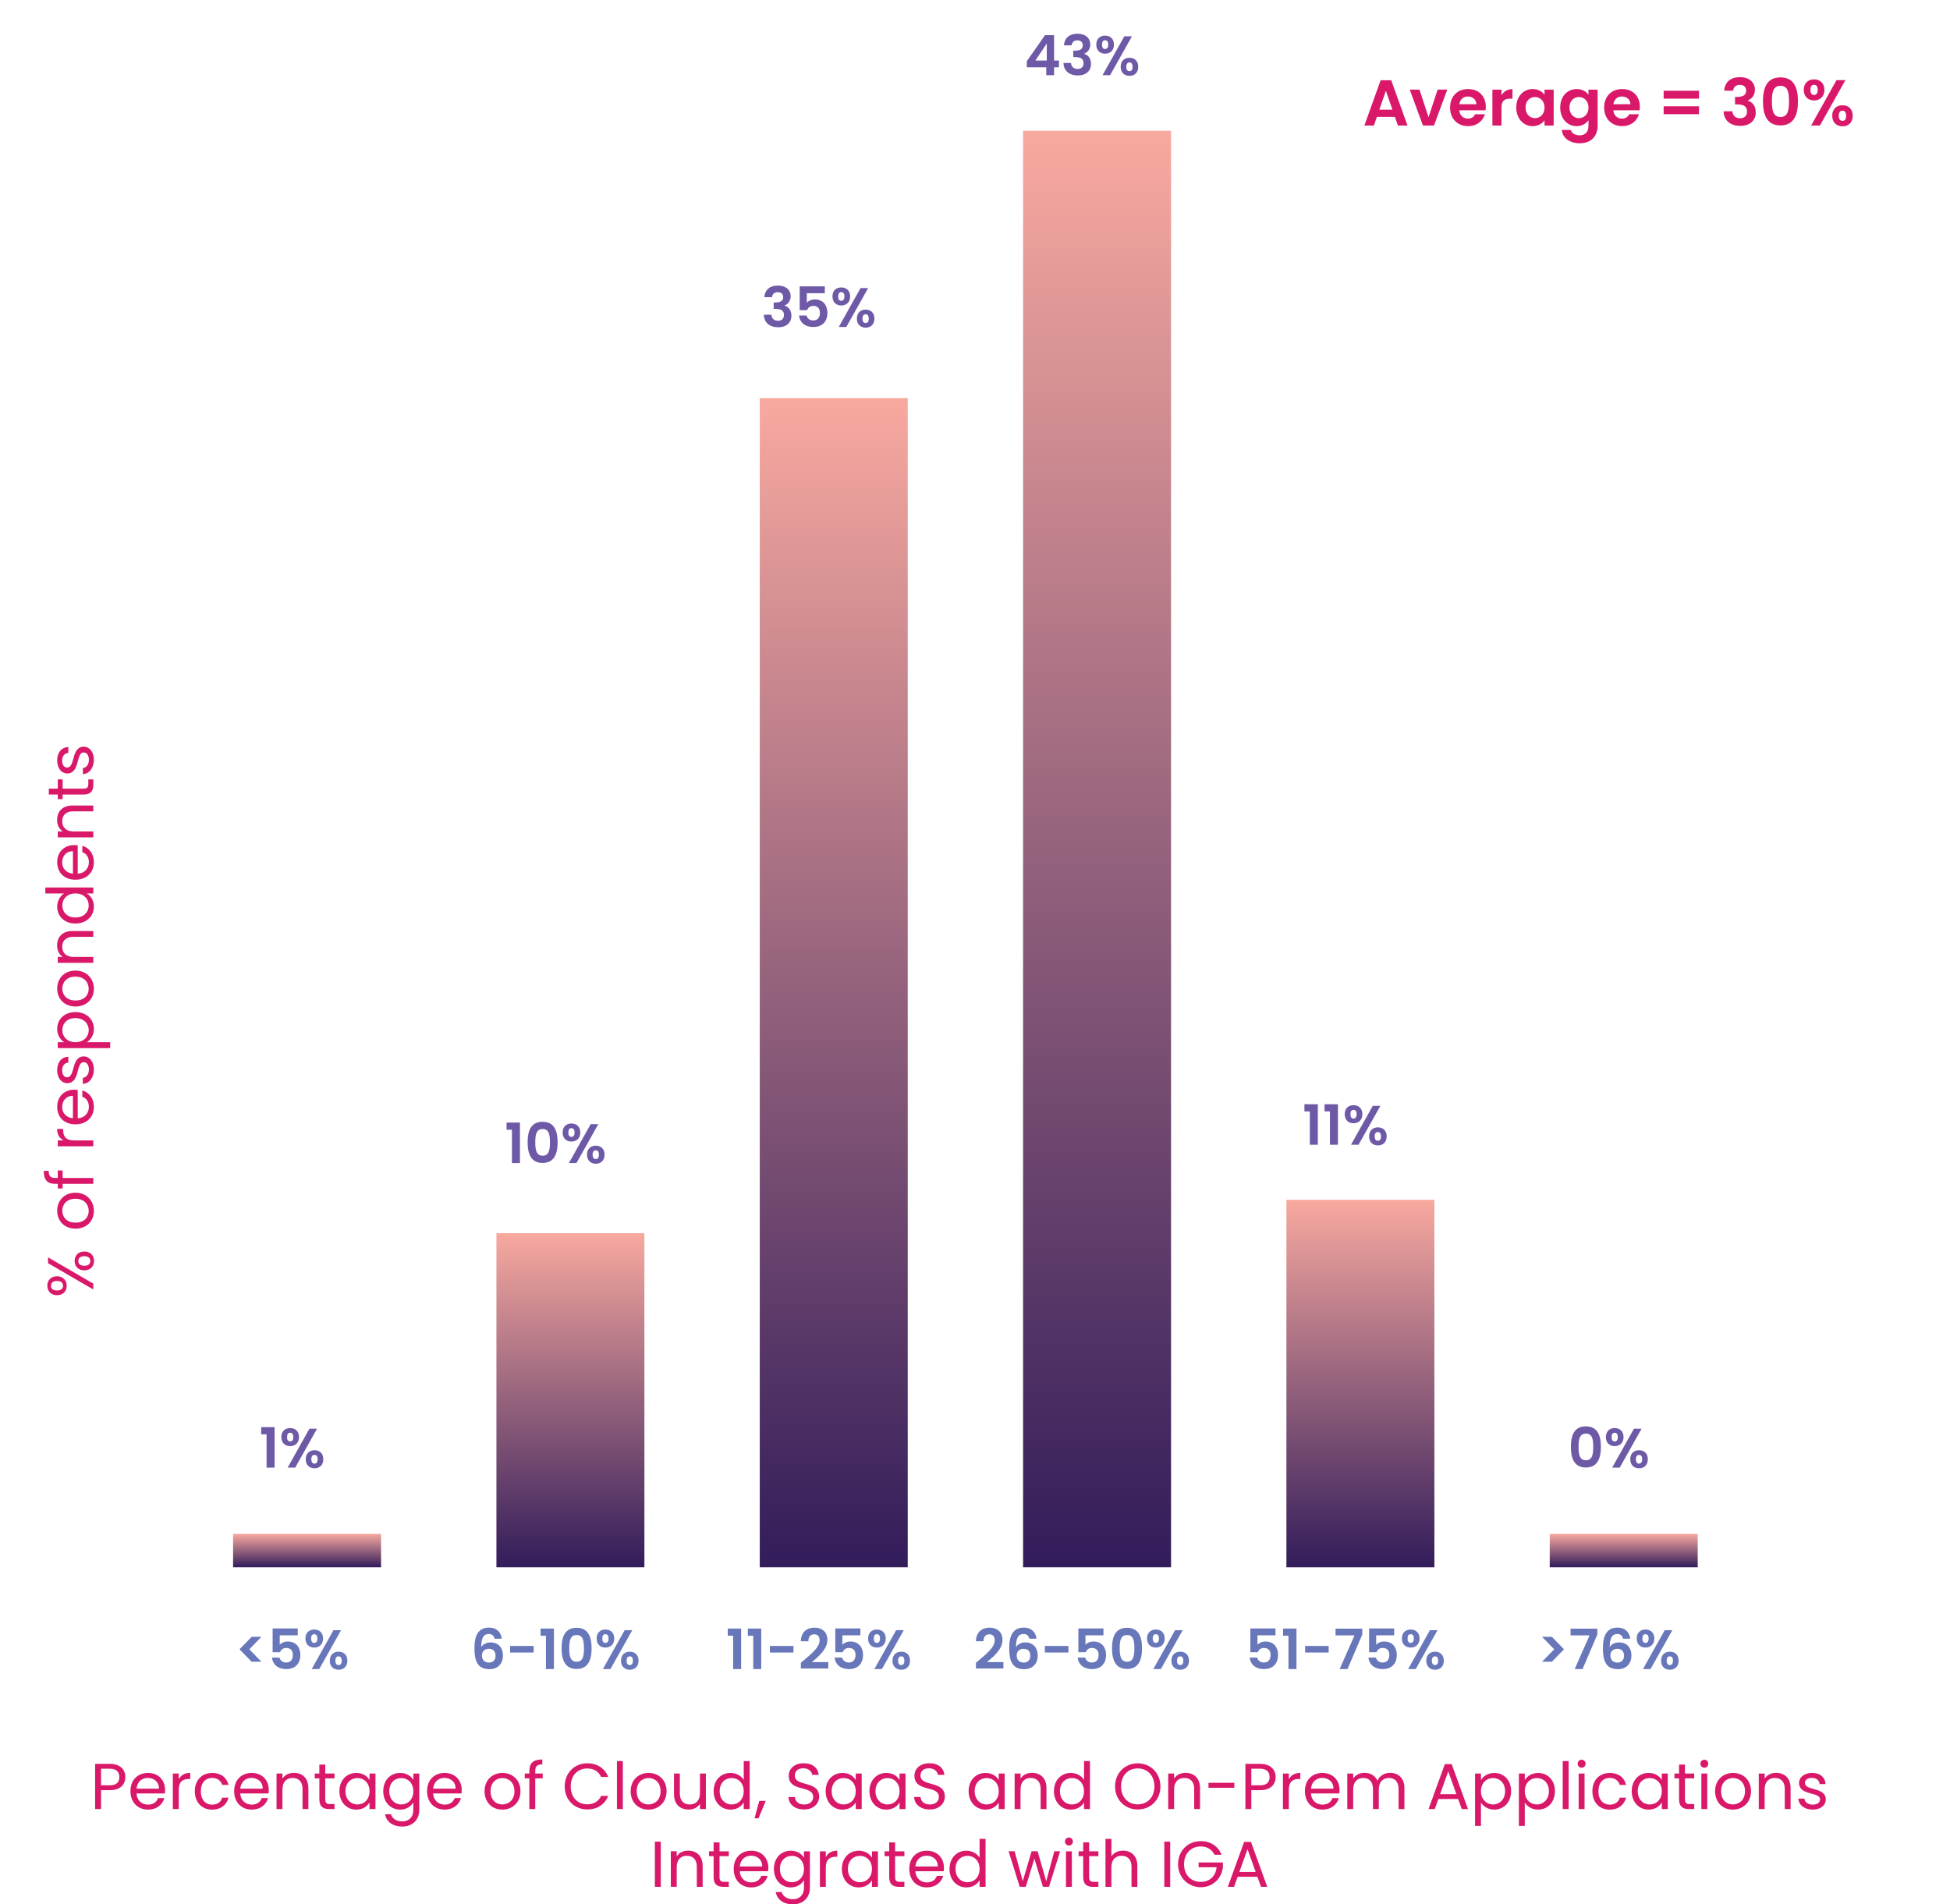
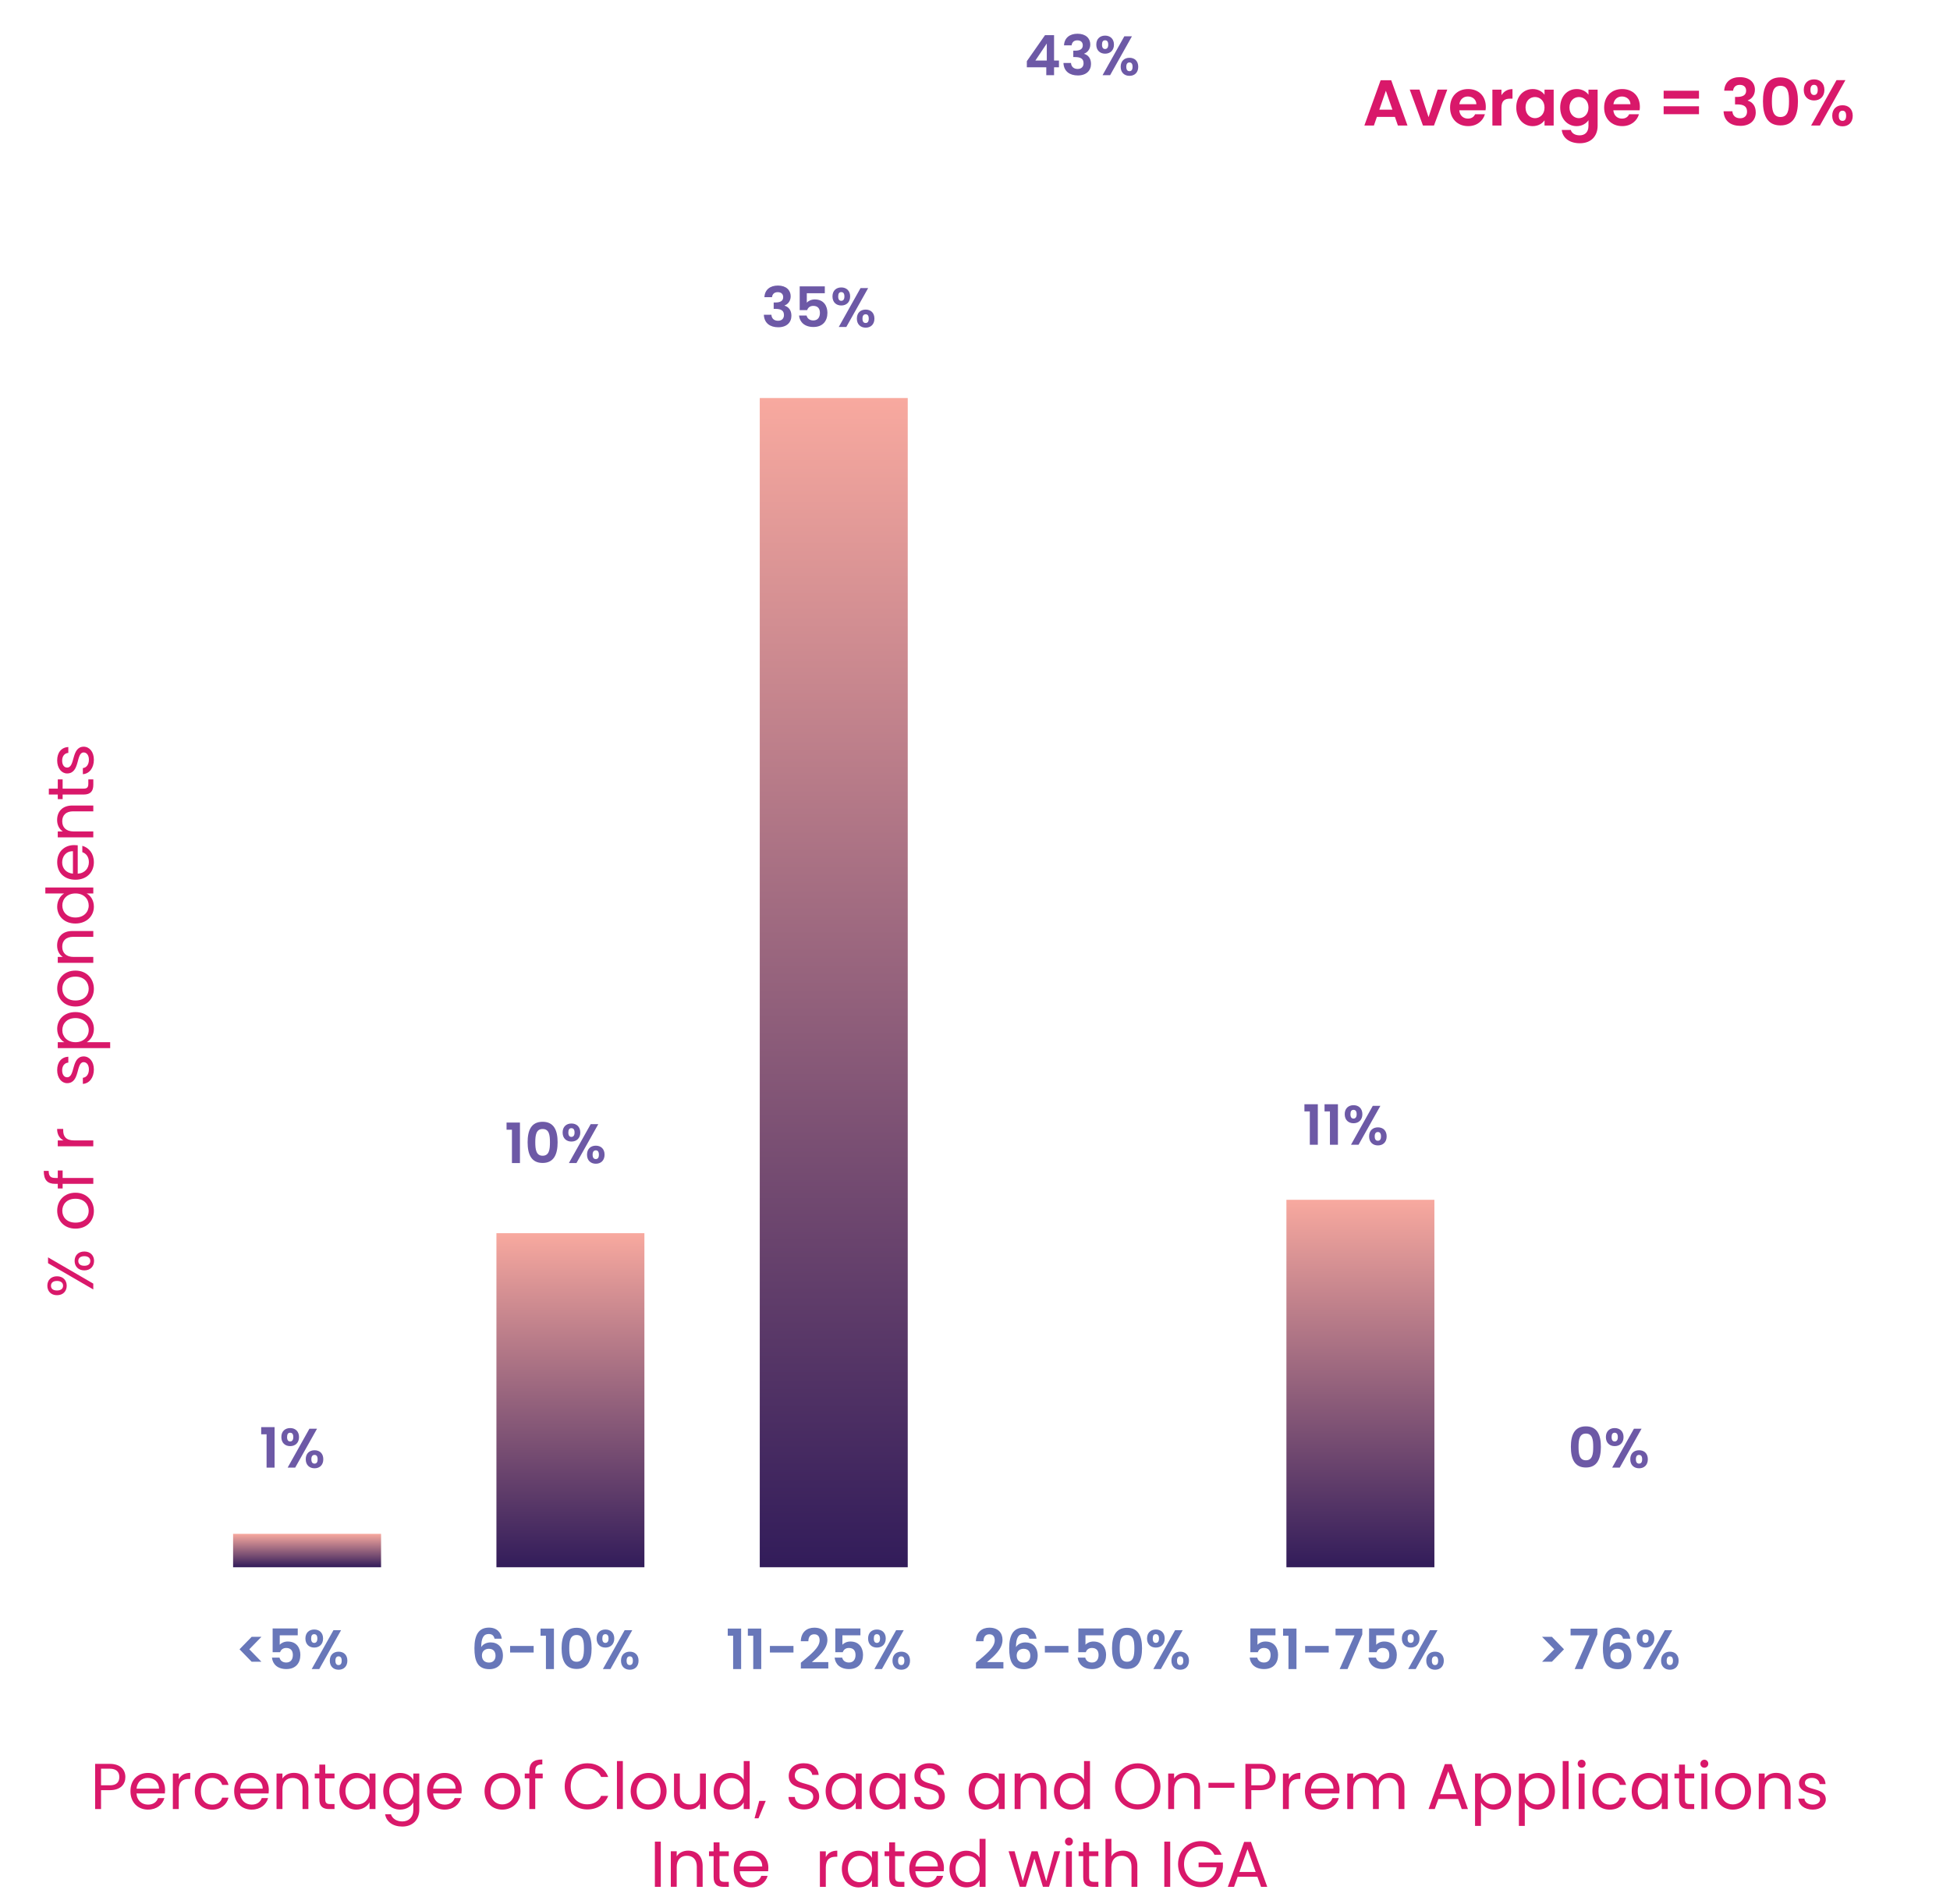
<svg xmlns="http://www.w3.org/2000/svg" xmlns:xlink="http://www.w3.org/1999/xlink" id="Layer_2_copy" viewBox="0 0 1052.92 1028.25">
  <defs>
    <linearGradient id="linear-gradient" x1="157.81" y1="820.2" x2="157.81" y2="838.24" gradientUnits="userSpaceOnUse">
      <stop offset="0" stop-color="#f8a99f" />
      <stop offset="1" stop-color="#321c5a" />
    </linearGradient>
    <filter id="drop-shadow-1" filterUnits="userSpaceOnUse">
      <feOffset dx="8" dy="8" />
      <feGaussianBlur result="blur" stdDeviation="8" />
      <feFlood flood-color="#000" flood-opacity=".4" />
      <feComposite in2="blur" operator="in" />
      <feComposite in="SourceGraphic" />
    </filter>
    <linearGradient id="linear-gradient-2" x1="868.74" x2="868.74" xlink:href="#linear-gradient" />
    <filter id="drop-shadow-2" filterUnits="userSpaceOnUse">
      <feOffset dx="8" dy="8" />
      <feGaussianBlur result="blur-2" stdDeviation="8" />
      <feFlood flood-color="#000" flood-opacity=".4" />
      <feComposite in2="blur-2" operator="in" />
      <feComposite in="SourceGraphic" />
    </filter>
    <linearGradient id="linear-gradient-3" x1="300" y1="657.86" x2="300" xlink:href="#linear-gradient" />
    <filter id="drop-shadow-3" filterUnits="userSpaceOnUse">
      <feOffset dx="8" dy="8" />
      <feGaussianBlur result="blur-3" stdDeviation="8" />
      <feFlood flood-color="#000" flood-opacity=".4" />
      <feComposite in2="blur-3" operator="in" />
      <feComposite in="SourceGraphic" />
    </filter>
    <linearGradient id="linear-gradient-4" x1="442.18" y1="206.92" x2="442.18" y2="838.24" xlink:href="#linear-gradient" />
    <filter id="drop-shadow-4" filterUnits="userSpaceOnUse">
      <feOffset dx="8" dy="8" />
      <feGaussianBlur result="blur-4" stdDeviation="8" />
      <feFlood flood-color="#000" flood-opacity=".4" />
      <feComposite in2="blur-4" operator="in" />
      <feComposite in="SourceGraphic" />
    </filter>
    <linearGradient id="linear-gradient-5" x1="584.37" y1="62.62" x2="584.37" y2="838.24" xlink:href="#linear-gradient" />
    <filter id="drop-shadow-5" filterUnits="userSpaceOnUse">
      <feOffset dx="8" dy="8" />
      <feGaussianBlur result="blur-5" stdDeviation="8" />
      <feFlood flood-color="#000" flood-opacity=".4" />
      <feComposite in2="blur-5" operator="in" />
      <feComposite in="SourceGraphic" />
    </filter>
    <linearGradient id="linear-gradient-6" x1="726.56" y1="639.83" x2="726.56" xlink:href="#linear-gradient" />
    <filter id="drop-shadow-6" filterUnits="userSpaceOnUse">
      <feOffset dx="8" dy="8" />
      <feGaussianBlur result="blur-6" stdDeviation="8" />
      <feFlood flood-color="#000" flood-opacity=".4" />
      <feComposite in2="blur-6" operator="in" />
      <feComposite in="SourceGraphic" />
    </filter>
  </defs>
  <rect x="117.86" y="820.2" width="79.9" height="18.04" style="fill:url(#linear-gradient); filter:url(#drop-shadow-1);" />
-   <rect x="828.79" y="820.2" width="79.9" height="18.04" style="fill:url(#linear-gradient-2); filter:url(#drop-shadow-2);" />
  <rect x="260.05" y="657.86" width="79.9" height="180.38" style="fill:url(#linear-gradient-3); filter:url(#drop-shadow-3);" />
  <rect x="402.24" y="206.92" width="79.9" height="631.32" style="fill:url(#linear-gradient-4); filter:url(#drop-shadow-4);" />
-   <rect x="544.42" y="62.62" width="79.9" height="775.62" style="fill:url(#linear-gradient-5); filter:url(#drop-shadow-5);" />
  <rect x="686.61" y="639.83" width="79.9" height="198.42" style="fill:url(#linear-gradient-6); filter:url(#drop-shadow-6);" />
  <g>
    <path d="M59.25,966.61h-4.69v10.19h-3.19v-24.4h7.88c5.74,0,8.44,3.15,8.44,7.14,0,3.71-2.38,7.07-8.44,7.07Zm0-2.62c3.64,0,5.18-1.71,5.18-4.45s-1.54-4.52-5.18-4.52h-4.69v8.96h4.69Z" style="fill:#d9186a;" />
    <path d="M79.93,977.11c-5.46,0-9.49-3.85-9.49-9.94s3.89-9.87,9.49-9.87,9.21,3.92,9.21,9.17c0,.7-.04,1.26-.1,1.92h-15.33c.24,3.89,2.98,6.02,6.23,6.02,2.87,0,4.69-1.47,5.39-3.54h3.43c-.98,3.5-4.06,6.23-8.82,6.23Zm-6.2-11.31h12.11c.04-3.75-2.77-5.81-6.06-5.81-3.12,0-5.71,2.07-6.06,5.81Z" style="fill:#d9186a;" />
    <path d="M96.52,976.8h-3.19v-19.18h3.19v3.12c1.08-2.14,3.15-3.47,6.2-3.47v3.29h-.84c-3.05,0-5.36,1.36-5.36,5.81v10.43Z" style="fill:#d9186a;" />
    <path d="M114.54,957.3c4.76,0,7.88,2.45,8.86,6.48h-3.43c-.67-2.31-2.59-3.78-5.43-3.78-3.5,0-6.09,2.49-6.09,7.18s2.59,7.25,6.09,7.25c2.84,0,4.73-1.37,5.43-3.78h3.43c-.98,3.82-4.1,6.48-8.86,6.48-5.46,0-9.35-3.85-9.35-9.94s3.89-9.87,9.35-9.87Z" style="fill:#d9186a;" />
    <path d="M135.93,977.11c-5.46,0-9.49-3.85-9.49-9.94s3.89-9.87,9.49-9.87,9.21,3.92,9.21,9.17c0,.7-.04,1.26-.1,1.92h-15.33c.25,3.89,2.98,6.02,6.23,6.02,2.87,0,4.69-1.47,5.39-3.54h3.43c-.98,3.5-4.06,6.23-8.82,6.23Zm-6.2-11.31h12.11c.04-3.75-2.77-5.81-6.06-5.81-3.12,0-5.71,2.07-6.06,5.81Z" style="fill:#d9186a;" />
    <path d="M163.37,965.94c0-3.92-2.14-5.92-5.36-5.92s-5.5,2.03-5.5,6.16v10.61h-3.19v-19.18h3.19v2.73c1.26-2,3.57-3.08,6.16-3.08,4.45,0,7.84,2.73,7.84,8.23v11.31h-3.15v-10.85Z" style="fill:#d9186a;" />
    <path d="M172.43,960.24h-2.49v-2.62h2.49v-4.83h3.19v4.83h5.01v2.62h-5.01v11.31c0,1.89,.7,2.56,2.66,2.56h2.35v2.7h-2.87c-3.4,0-5.32-1.4-5.32-5.25v-11.31Z" style="fill:#d9186a;" />
    <path d="M192.38,957.3c3.57,0,6.02,1.82,7.14,3.82v-3.5h3.22v19.18h-3.22v-3.57c-1.16,2.07-3.64,3.89-7.18,3.89-5.11,0-9.07-4.03-9.07-9.98s3.96-9.84,9.1-9.84Zm.63,2.77c-3.5,0-6.48,2.55-6.48,7.07s2.98,7.18,6.48,7.18,6.51-2.62,6.51-7.14-3.01-7.11-6.51-7.11Z" style="fill:#d9186a;" />
    <path d="M216.04,957.3c3.5,0,6.02,1.75,7.14,3.82v-3.5h3.22v19.6c0,5.29-3.54,9.03-9.17,9.03-5.04,0-8.65-2.56-9.28-6.65h3.15c.7,2.31,2.98,3.89,6.13,3.89,3.4,0,5.95-2.17,5.95-6.27v-4.03c-1.16,2.07-3.64,3.92-7.14,3.92-5.15,0-9.1-4.03-9.1-9.98s3.96-9.84,9.1-9.84Zm.63,2.77c-3.5,0-6.48,2.55-6.48,7.07s2.98,7.18,6.48,7.18,6.51-2.62,6.51-7.14-3.01-7.11-6.51-7.11Z" style="fill:#d9186a;" />
    <path d="M240.09,977.11c-5.46,0-9.49-3.85-9.49-9.94s3.89-9.87,9.49-9.87,9.21,3.92,9.21,9.17c0,.7-.04,1.26-.1,1.92h-15.33c.25,3.89,2.98,6.02,6.23,6.02,2.87,0,4.69-1.47,5.39-3.54h3.43c-.98,3.5-4.06,6.23-8.82,6.23Zm-6.2-11.31h12.11c.04-3.75-2.77-5.81-6.06-5.81-3.12,0-5.71,2.07-6.06,5.81Z" style="fill:#d9186a;" />
    <path d="M271.2,977.11c-5.43,0-9.56-3.85-9.56-9.94s4.27-9.87,9.7-9.87,9.7,3.82,9.7,9.87-4.38,9.94-9.84,9.94Zm0-2.8c3.33,0,6.58-2.28,6.58-7.14s-3.19-7.11-6.48-7.11-6.41,2.28-6.41,7.11,2.98,7.14,6.3,7.14Z" style="fill:#d9186a;" />
    <path d="M285.83,960.24h-2.49v-2.62h2.49v-1.37c0-4.27,2.1-6.2,7-6.2v2.66c-2.87,0-3.82,1.05-3.82,3.54v1.37h4.03v2.62h-4.03v16.56h-3.19v-16.56Z" style="fill:#d9186a;" />
    <path d="M317.09,952.08c5.29,0,9.49,2.66,11.31,7.39h-3.82c-1.33-2.94-3.92-4.58-7.49-4.58-5.11,0-8.93,3.71-8.93,9.7s3.82,9.66,8.93,9.66c3.57,0,6.16-1.64,7.49-4.55h3.82c-1.82,4.69-6.02,7.32-11.31,7.32-6.83,0-12.18-5.11-12.18-12.43s5.36-12.5,12.18-12.5Z" style="fill:#d9186a;" />
    <path d="M333.12,950.89h3.19v25.9h-3.19v-25.9Z" style="fill:#d9186a;" />
    <path d="M350.09,977.11c-5.43,0-9.56-3.85-9.56-9.94s4.27-9.87,9.7-9.87,9.7,3.82,9.7,9.87-4.38,9.94-9.84,9.94Zm0-2.8c3.33,0,6.58-2.28,6.58-7.14s-3.19-7.11-6.48-7.11-6.41,2.28-6.41,7.11,2.98,7.14,6.3,7.14Z" style="fill:#d9186a;" />
    <path d="M381.14,976.8h-3.19v-2.83c-1.23,2-3.57,3.12-6.13,3.12-4.41,0-7.88-2.73-7.88-8.23v-11.24h3.15v10.82c0,3.89,2.14,5.88,5.36,5.88s5.5-2.03,5.5-6.16v-10.54h3.19v19.18Z" style="fill:#d9186a;" />
    <path d="M394.47,957.3c3.01,0,5.78,1.54,7.11,3.75v-10.15h3.22v25.9h-3.22v-3.61c-1.16,2.14-3.64,3.92-7.14,3.92-5.15,0-9.1-4.03-9.1-9.98s3.96-9.84,9.14-9.84Zm.6,2.77c-3.5,0-6.48,2.55-6.48,7.07s2.98,7.18,6.48,7.18,6.51-2.62,6.51-7.14-3.01-7.11-6.51-7.11Z" style="fill:#d9186a;" />
    <path d="M409.98,972.38h3.5l-3.92,9.42h-2.14l2.56-9.42Z" style="fill:#d9186a;" />
    <path d="M434.2,977.04c-4.9,0-8.37-2.73-8.44-6.76h3.4c.21,2.03,1.65,4.06,5.04,4.06,3.08,0,4.9-1.75,4.9-4.06,0-6.58-13.2-2.38-13.2-11.45,0-4.03,3.26-6.76,8.09-6.76s7.7,2.56,8.09,6.27h-3.5c-.21-1.64-1.75-3.5-4.73-3.54-2.63-.07-4.69,1.29-4.69,3.92,0,6.3,13.16,2.38,13.16,11.41,0,3.46-2.83,6.9-8.12,6.9Z" style="fill:#d9186a;" />
    <path d="M454.92,957.3c3.57,0,6.02,1.82,7.14,3.82v-3.5h3.22v19.18h-3.22v-3.57c-1.16,2.07-3.64,3.89-7.18,3.89-5.11,0-9.07-4.03-9.07-9.98s3.96-9.84,9.1-9.84Zm.63,2.77c-3.5,0-6.48,2.55-6.48,7.07s2.98,7.18,6.48,7.18,6.51-2.62,6.51-7.14-3.01-7.11-6.51-7.11Z" style="fill:#d9186a;" />
    <path d="M478.58,957.3c3.57,0,6.02,1.82,7.14,3.82v-3.5h3.22v19.18h-3.22v-3.57c-1.16,2.07-3.64,3.89-7.18,3.89-5.11,0-9.07-4.03-9.07-9.98s3.96-9.84,9.1-9.84Zm.63,2.77c-3.5,0-6.48,2.55-6.48,7.07s2.98,7.18,6.48,7.18,6.51-2.62,6.51-7.14-3.01-7.11-6.51-7.11Z" style="fill:#d9186a;" />
    <path d="M502.06,977.04c-4.9,0-8.37-2.73-8.44-6.76h3.4c.21,2.03,1.65,4.06,5.04,4.06,3.08,0,4.9-1.75,4.9-4.06,0-6.58-13.2-2.38-13.2-11.45,0-4.03,3.26-6.76,8.09-6.76s7.7,2.56,8.09,6.27h-3.5c-.21-1.64-1.75-3.5-4.73-3.54-2.63-.07-4.69,1.29-4.69,3.92,0,6.3,13.16,2.38,13.16,11.41,0,3.46-2.83,6.9-8.12,6.9Z" style="fill:#d9186a;" />
    <path d="M532.13,957.3c3.57,0,6.02,1.82,7.14,3.82v-3.5h3.22v19.18h-3.22v-3.57c-1.16,2.07-3.64,3.89-7.18,3.89-5.11,0-9.07-4.03-9.07-9.98s3.96-9.84,9.1-9.84Zm.63,2.77c-3.5,0-6.48,2.55-6.48,7.07s2.97,7.18,6.48,7.18,6.51-2.62,6.51-7.14-3.01-7.11-6.51-7.11Z" style="fill:#d9186a;" />
    <path d="M561.91,965.94c0-3.92-2.13-5.92-5.36-5.92s-5.5,2.03-5.5,6.16v10.61h-3.19v-19.18h3.19v2.73c1.26-2,3.57-3.08,6.16-3.08,4.45,0,7.84,2.73,7.84,8.23v11.31h-3.15v-10.85Z" style="fill:#d9186a;" />
    <path d="M578.22,957.3c3.01,0,5.78,1.54,7.11,3.75v-10.15h3.22v25.9h-3.22v-3.61c-1.16,2.14-3.64,3.92-7.14,3.92-5.15,0-9.1-4.03-9.1-9.98s3.96-9.84,9.14-9.84Zm.59,2.77c-3.5,0-6.48,2.55-6.48,7.07s2.97,7.18,6.48,7.18,6.51-2.62,6.51-7.14-3.01-7.11-6.51-7.11Z" style="fill:#d9186a;" />
    <path d="M614.34,977.04c-6.86,0-12.25-5.15-12.25-12.46s5.39-12.46,12.25-12.46,12.25,5.15,12.25,12.46-5.36,12.46-12.25,12.46Zm0-2.77c5.15,0,9-3.75,9-9.7s-3.85-9.7-9-9.7-9,3.71-9,9.7,3.85,9.7,9,9.7Z" style="fill:#d9186a;" />
    <path d="M644.83,965.94c0-3.92-2.13-5.92-5.36-5.92s-5.5,2.03-5.5,6.16v10.61h-3.19v-19.18h3.19v2.73c1.26-2,3.57-3.08,6.16-3.08,4.45,0,7.84,2.73,7.84,8.23v11.31h-3.15v-10.85Z" style="fill:#d9186a;" />
    <path d="M652.53,962.62h13.97v2.7h-13.97v-2.7Z" style="fill:#d9186a;" />
    <path d="M680.35,966.61h-4.69v10.19h-3.19v-24.4h7.88c5.74,0,8.44,3.15,8.44,7.14,0,3.71-2.38,7.07-8.44,7.07Zm0-2.62c3.64,0,5.18-1.71,5.18-4.45s-1.54-4.52-5.18-4.52h-4.69v8.96h4.69Z" style="fill:#d9186a;" />
    <path d="M695.92,976.8h-3.19v-19.18h3.19v3.12c1.08-2.14,3.15-3.47,6.2-3.47v3.29h-.84c-3.05,0-5.36,1.36-5.36,5.81v10.43Z" style="fill:#d9186a;" />
    <path d="M714.09,977.11c-5.46,0-9.49-3.85-9.49-9.94s3.89-9.87,9.49-9.87,9.21,3.92,9.21,9.17c0,.7-.04,1.26-.11,1.92h-15.33c.25,3.89,2.97,6.02,6.23,6.02,2.87,0,4.69-1.47,5.39-3.54h3.43c-.98,3.5-4.06,6.23-8.82,6.23Zm-6.2-11.31h12.11c.03-3.75-2.77-5.81-6.06-5.81-3.12,0-5.71,2.07-6.06,5.81Z" style="fill:#d9186a;" />
    <path d="M755.18,965.94c0-3.92-2.1-5.92-5.25-5.92s-5.43,2.07-5.43,6.2v10.57h-3.15v-10.85c0-3.92-2.1-5.92-5.25-5.92s-5.43,2.07-5.43,6.2v10.57h-3.19v-19.18h3.19v2.76c1.26-2.03,3.54-3.12,6.06-3.12,3.15,0,5.78,1.4,7.04,4.27,1.12-2.77,3.85-4.27,6.79-4.27,4.38,0,7.77,2.73,7.77,8.23v11.31h-3.15v-10.85Z" style="fill:#d9186a;" />
    <path d="M787.31,971.37h-10.64l-1.96,5.43h-3.36l8.82-24.26h3.68l8.79,24.26h-3.36l-1.96-5.43Zm-5.32-14.91l-4.41,12.32h8.82l-4.41-12.32Z" style="fill:#d9186a;" />
    <path d="M806.84,957.3c5.15,0,9.1,3.85,9.1,9.84s-3.96,9.98-9.1,9.98c-3.5,0-5.99-1.89-7.18-3.85v12.64h-3.19v-28.28h3.19v3.54c1.16-2.03,3.67-3.85,7.18-3.85Zm-.67,2.77c-3.47,0-6.51,2.66-6.51,7.11s3.04,7.14,6.51,7.14,6.51-2.66,6.51-7.18-2.98-7.07-6.51-7.07Z" style="fill:#d9186a;" />
    <path d="M830.5,957.3c5.15,0,9.1,3.85,9.1,9.84s-3.96,9.98-9.1,9.98c-3.5,0-5.99-1.89-7.18-3.85v12.64h-3.19v-28.28h3.19v3.54c1.16-2.03,3.67-3.85,7.18-3.85Zm-.67,2.77c-3.47,0-6.51,2.66-6.51,7.11s3.04,7.14,6.51,7.14,6.51-2.66,6.51-7.18-2.98-7.07-6.51-7.07Z" style="fill:#d9186a;" />
    <path d="M843.8,950.89h3.19v25.9h-3.19v-25.9Z" style="fill:#d9186a;" />
    <path d="M851.88,952.33c0-1.22,.95-2.17,2.17-2.17,1.15,0,2.1,.95,2.1,2.17s-.95,2.17-2.1,2.17c-1.23,0-2.17-.95-2.17-2.17Zm.53,5.29h3.19v19.18h-3.19v-19.18Z" style="fill:#d9186a;" />
    <path d="M869.17,957.3c4.76,0,7.88,2.45,8.86,6.48h-3.43c-.67-2.31-2.59-3.78-5.42-3.78-3.5,0-6.09,2.49-6.09,7.18s2.59,7.25,6.09,7.25c2.83,0,4.72-1.37,5.42-3.78h3.43c-.98,3.82-4.1,6.48-8.86,6.48-5.46,0-9.35-3.85-9.35-9.94s3.89-9.87,9.35-9.87Z" style="fill:#d9186a;" />
    <path d="M890.17,957.3c3.57,0,6.02,1.82,7.14,3.82v-3.5h3.22v19.18h-3.22v-3.57c-1.16,2.07-3.64,3.89-7.18,3.89-5.11,0-9.07-4.03-9.07-9.98s3.96-9.84,9.1-9.84Zm.63,2.77c-3.5,0-6.48,2.55-6.48,7.07s2.97,7.18,6.48,7.18,6.51-2.62,6.51-7.14-3.01-7.11-6.51-7.11Z" style="fill:#d9186a;" />
    <path d="M906.62,960.24h-2.49v-2.62h2.49v-4.83h3.19v4.83h5v2.62h-5v11.31c0,1.89,.7,2.56,2.66,2.56h2.34v2.7h-2.87c-3.4,0-5.32-1.4-5.32-5.25v-11.31Z" style="fill:#d9186a;" />
    <path d="M918.14,952.33c0-1.22,.95-2.17,2.17-2.17,1.15,0,2.1,.95,2.1,2.17s-.95,2.17-2.1,2.17c-1.23,0-2.17-.95-2.17-2.17Zm.53,5.29h3.19v19.18h-3.19v-19.18Z" style="fill:#d9186a;" />
    <path d="M935.64,977.11c-5.43,0-9.56-3.85-9.56-9.94s4.27-9.87,9.7-9.87,9.7,3.82,9.7,9.87-4.38,9.94-9.84,9.94Zm0-2.8c3.33,0,6.58-2.28,6.58-7.14s-3.19-7.11-6.48-7.11-6.41,2.28-6.41,7.11,2.97,7.14,6.3,7.14Z" style="fill:#d9186a;" />
    <path d="M963.71,965.94c0-3.92-2.13-5.92-5.36-5.92s-5.5,2.03-5.5,6.16v10.61h-3.19v-19.18h3.19v2.73c1.26-2,3.57-3.08,6.16-3.08,4.45,0,7.84,2.73,7.84,8.23v11.31h-3.15v-10.85Z" style="fill:#d9186a;" />
    <path d="M978.86,977.11c-4.48,0-7.63-2.45-7.84-5.95h3.29c.17,1.86,1.82,3.26,4.52,3.26,2.52,0,3.92-1.26,3.92-2.84,0-4.27-11.34-1.79-11.34-8.93,0-2.94,2.77-5.36,7.04-5.36s7.04,2.28,7.25,6.02h-3.19c-.14-1.92-1.61-3.33-4.17-3.33-2.35,0-3.75,1.12-3.75,2.66,0,4.55,11.13,2.07,11.27,8.93,0,3.15-2.76,5.53-7,5.53Z" style="fill:#d9186a;" />
    <path d="M353.61,994.4h3.19v24.4h-3.19v-24.4Z" style="fill:#d9186a;" />
    <path d="M376.26,1007.94c0-3.92-2.14-5.92-5.36-5.92s-5.5,2.03-5.5,6.16v10.61h-3.19v-19.18h3.19v2.73c1.26-2,3.57-3.08,6.16-3.08,4.45,0,7.84,2.73,7.84,8.23v11.31h-3.15v-10.85Z" style="fill:#d9186a;" />
    <path d="M385.32,1002.24h-2.49v-2.62h2.49v-4.83h3.19v4.83h5.01v2.62h-5.01v11.31c0,1.89,.7,2.56,2.66,2.56h2.35v2.7h-2.87c-3.4,0-5.32-1.4-5.32-5.25v-11.31Z" style="fill:#d9186a;" />
    <path d="M405.66,1019.11c-5.46,0-9.49-3.85-9.49-9.94s3.89-9.87,9.49-9.87,9.21,3.92,9.21,9.17c0,.7-.04,1.26-.1,1.92h-15.33c.24,3.89,2.98,6.02,6.23,6.02,2.87,0,4.69-1.47,5.39-3.54h3.43c-.98,3.5-4.06,6.23-8.82,6.23Zm-6.2-11.31h12.11c.04-3.75-2.77-5.81-6.06-5.81-3.12,0-5.71,2.07-6.06,5.81Z" style="fill:#d9186a;" />
-     <path d="M426.97,999.3c3.5,0,6.02,1.75,7.14,3.82v-3.5h3.22v19.6c0,5.29-3.54,9.03-9.17,9.03-5.04,0-8.65-2.56-9.28-6.65h3.15c.7,2.31,2.98,3.89,6.13,3.89,3.4,0,5.95-2.17,5.95-6.27v-4.03c-1.16,2.07-3.64,3.92-7.14,3.92-5.15,0-9.1-4.03-9.1-9.98s3.96-9.84,9.1-9.84Zm.63,2.77c-3.5,0-6.48,2.55-6.48,7.07s2.98,7.18,6.48,7.18,6.51-2.62,6.51-7.14-3.01-7.11-6.51-7.11Z" style="fill:#d9186a;" />
    <path d="M445.9,1018.8h-3.19v-19.18h3.19v3.12c1.08-2.14,3.15-3.47,6.2-3.47v3.29h-.84c-3.05,0-5.36,1.36-5.36,5.81v10.43Z" style="fill:#d9186a;" />
    <path d="M463.68,999.3c3.57,0,6.02,1.82,7.14,3.82v-3.5h3.22v19.18h-3.22v-3.57c-1.16,2.07-3.64,3.89-7.18,3.89-5.11,0-9.07-4.03-9.07-9.98s3.96-9.84,9.1-9.84Zm.63,2.77c-3.5,0-6.48,2.55-6.48,7.07s2.98,7.18,6.48,7.18,6.51-2.62,6.51-7.14-3.01-7.11-6.51-7.11Z" style="fill:#d9186a;" />
    <path d="M480.13,1002.24h-2.49v-2.62h2.49v-4.83h3.19v4.83h5.01v2.62h-5.01v11.31c0,1.89,.7,2.56,2.66,2.56h2.35v2.7h-2.87c-3.4,0-5.32-1.4-5.32-5.25v-11.31Z" style="fill:#d9186a;" />
    <path d="M500.47,1019.11c-5.46,0-9.49-3.85-9.49-9.94s3.89-9.87,9.49-9.87,9.21,3.92,9.21,9.17c0,.7-.04,1.26-.1,1.92h-15.33c.25,3.89,2.98,6.02,6.23,6.02,2.87,0,4.69-1.47,5.39-3.54h3.43c-.98,3.5-4.06,6.23-8.82,6.23Zm-6.2-11.31h12.11c.04-3.75-2.77-5.81-6.06-5.81-3.12,0-5.71,2.07-6.06,5.81Z" style="fill:#d9186a;" />
    <path d="M521.82,999.3c3.01,0,5.78,1.54,7.11,3.75v-10.15h3.22v25.9h-3.22v-3.61c-1.16,2.14-3.64,3.92-7.14,3.92-5.15,0-9.1-4.03-9.1-9.98s3.96-9.84,9.14-9.84Zm.6,2.77c-3.5,0-6.48,2.55-6.48,7.07s2.98,7.18,6.48,7.18,6.51-2.62,6.51-7.14-3.01-7.11-6.51-7.11Z" style="fill:#d9186a;" />
    <path d="M544.6,999.61h3.25l4.41,16.1,4.76-16.1h3.25l4.66,16.14,4.34-16.14h3.15l-5.99,19.18h-3.29l-4.62-15.23-4.62,15.23h-3.29l-6.02-19.18Z" style="fill:#d9186a;" />
    <path d="M575.05,994.33c0-1.22,.95-2.17,2.17-2.17,1.15,0,2.1,.95,2.1,2.17s-.95,2.17-2.1,2.17c-1.23,0-2.17-.95-2.17-2.17Zm.53,5.29h3.19v19.18h-3.19v-19.18Z" style="fill:#d9186a;" />
    <path d="M584.89,1002.24h-2.49v-2.62h2.49v-4.83h3.19v4.83h5v2.62h-5v11.31c0,1.89,.7,2.56,2.66,2.56h2.34v2.7h-2.87c-3.4,0-5.32-1.4-5.32-5.25v-11.31Z" style="fill:#d9186a;" />
    <path d="M596.93,992.89h3.19v9.49c1.26-2.03,3.64-3.12,6.33-3.12,4.27,0,7.67,2.73,7.67,8.23v11.31h-3.15v-10.85c0-3.92-2.13-5.92-5.36-5.92s-5.5,2.03-5.5,6.16v10.61h-3.19v-25.9Z" style="fill:#d9186a;" />
    <path d="M628.67,994.4h3.19v24.4h-3.19v-24.4Z" style="fill:#d9186a;" />
    <path d="M659.58,1001.47h-3.82c-1.33-2.83-3.99-4.48-7.42-4.48-5.15,0-9,3.71-9,9.59s3.85,9.56,9,9.56c4.79,0,8.09-3.08,8.58-7.91h-9.73v-2.59h13.13v2.45c-.56,6.06-5.36,10.92-11.97,10.92s-12.25-5.11-12.25-12.43,5.39-12.46,12.25-12.46c5.15,0,9.42,2.66,11.24,7.35Z" style="fill:#d9186a;" />
    <path d="M678.93,1013.37h-10.64l-1.96,5.43h-3.36l8.82-24.26h3.68l8.79,24.26h-3.36l-1.96-5.43Zm-5.32-14.91l-4.41,12.32h8.82l-4.41-12.32Z" style="fill:#d9186a;" />
  </g>
  <g>
    <path d="M753.19,63.13h-9.73l-1.61,4.66h-5.15l8.79-24.47h5.71l8.79,24.47h-5.18l-1.61-4.66Zm-4.87-14.14l-3.54,10.22h7.07l-3.54-10.22Z" style="fill:#d9186a;" />
    <path d="M766.46,48.39l4.9,14.88,4.9-14.88h5.21l-7.18,19.39h-5.95l-7.14-19.39h5.25Z" style="fill:#d9186a;" />
    <path d="M792.71,68.1c-5.64,0-9.73-3.92-9.73-10.01s3.99-10.01,9.73-10.01,9.56,3.82,9.56,9.59c0,.63-.04,1.26-.14,1.89h-14.18c.25,2.87,2.21,4.48,4.66,4.48,2.1,0,3.26-1.05,3.89-2.35h5.29c-1.05,3.57-4.27,6.41-9.07,6.41Zm-4.73-11.83h9.21c-.07-2.55-2.1-4.17-4.62-4.17-2.34,0-4.2,1.5-4.58,4.17Z" style="fill:#d9186a;" />
    <path d="M810.73,67.79h-4.9v-19.39h4.9v3.01c1.22-2,3.25-3.29,5.95-3.29v5.15h-1.29c-2.91,0-4.66,1.12-4.66,4.87v9.66Z" style="fill:#d9186a;" />
    <path d="M827.57,48.08c3.12,0,5.25,1.47,6.41,3.08v-2.76h4.94v19.39h-4.94v-2.83c-1.16,1.68-3.36,3.15-6.44,3.15-4.9,0-8.82-4.03-8.82-10.08s3.92-9.94,8.86-9.94Zm1.26,4.31c-2.62,0-5.11,1.96-5.11,5.64s2.49,5.78,5.11,5.78,5.15-2.03,5.15-5.71-2.45-5.71-5.15-5.71Z" style="fill:#d9186a;" />
    <path d="M851.3,48.08c3.04,0,5.25,1.4,6.41,3.08v-2.76h4.94v19.53c0,5.25-3.22,9.42-9.59,9.42-5.46,0-9.28-2.73-9.77-7.18h4.87c.49,1.75,2.31,2.91,4.76,2.91,2.7,0,4.79-1.54,4.79-5.15v-3.01c-1.15,1.68-3.36,3.19-6.41,3.19-4.94,0-8.86-4.03-8.86-10.08s3.92-9.94,8.86-9.94Zm1.26,4.31c-2.62,0-5.11,1.96-5.11,5.64s2.49,5.78,5.11,5.78,5.15-2.03,5.15-5.71-2.45-5.71-5.15-5.71Z" style="fill:#d9186a;" />
    <path d="M875.9,68.1c-5.64,0-9.73-3.92-9.73-10.01s3.99-10.01,9.73-10.01,9.56,3.82,9.56,9.59c0,.63-.04,1.26-.14,1.89h-14.18c.25,2.87,2.21,4.48,4.66,4.48,2.1,0,3.25-1.05,3.88-2.35h5.29c-1.05,3.57-4.27,6.41-9.07,6.41Zm-4.73-11.83h9.21c-.07-2.55-2.1-4.17-4.62-4.17-2.35,0-4.2,1.5-4.59,4.17Z" style="fill:#d9186a;" />
    <path d="M898.3,48.99h19.08v4.27h-19.08v-4.27Zm0,8.4h19.08v4.27h-19.08v-4.27Z" style="fill:#d9186a;" />
    <path d="M939.53,41.67c5.25,0,8.05,2.97,8.05,6.75,0,3.19-2,5.15-3.85,5.78v.14c2.59,.8,4.3,2.91,4.3,6.37,0,4.17-2.94,7.25-8.3,7.25-5.04,0-8.86-2.52-9.07-7.88h4.76c.1,2.21,1.58,3.78,4.2,3.78,2.45,0,3.71-1.54,3.71-3.57,0-2.87-1.82-3.92-5.46-3.92h-1.02v-4.03h1.02c2.87,0,4.97-.8,4.97-3.33,0-2-1.23-3.19-3.47-3.19-2.38,0-3.4,1.54-3.57,3.15h-4.8c.25-4.73,3.61-7.32,8.51-7.32Z" style="fill:#d9186a;" />
    <path d="M961.37,41.78c7.21,0,9.45,5.53,9.45,12.92s-2.24,13.02-9.45,13.02-9.45-5.57-9.45-13.02,2.24-12.92,9.45-12.92Zm0,4.55c-4.13,0-4.62,3.99-4.62,8.37s.49,8.47,4.62,8.47,4.62-3.92,4.62-8.47-.49-8.37-4.62-8.37Z" style="fill:#d9186a;" />
    <path d="M979.53,42.86c3.19,0,5.57,2.03,5.57,5.67s-2.38,5.71-5.57,5.71-5.57-2.03-5.57-5.71,2.38-5.67,5.57-5.67Zm-1.96,5.67c0,1.92,.74,2.77,1.93,2.77s2-.84,2-2.77-.77-2.73-2-2.73-1.93,.81-1.93,2.73Zm14.07-5.25h4.8l-13.76,24.5h-4.76l13.72-24.5Zm3.26,13.55c3.15,0,5.5,2,5.5,5.67s-2.34,5.71-5.5,5.71-5.57-2-5.57-5.71,2.38-5.67,5.57-5.67Zm-2.03,5.67c0,1.96,.77,2.76,2,2.76s1.96-.8,1.96-2.76-.77-2.73-1.96-2.73-2,.8-2,2.73Z" style="fill:#d9186a;" />
  </g>
  <g>
    <path d="M25.56,694.24c0-2.94,1.96-5.11,5.21-5.11s5.25,2.17,5.25,5.11-1.96,5.11-5.25,5.11-5.21-2.21-5.21-5.11Zm.38-12.18v-3.15l24.43,14.18v3.15l-24.43-14.18Zm4.83,14.74c2.17,0,3.29-1.01,3.29-2.56s-1.12-2.59-3.29-2.59-3.25,1.05-3.25,2.59,1.05,2.56,3.25,2.56Zm9.52-15.96c0-2.91,1.96-5.08,5.25-5.08s5.25,2.17,5.25,5.08-2,5.11-5.25,5.11-5.25-2.17-5.25-5.11Zm5.25,2.62c2.17,0,3.22-1.05,3.22-2.59s-1.05-2.59-3.22-2.59-3.26,1.05-3.26,2.59,1.05,2.59,3.26,2.59Z" style="fill:#d9186a;" />
    <path d="M50.69,653.85c0,5.42-3.85,9.56-9.94,9.56s-9.87-4.27-9.87-9.7,3.82-9.7,9.87-9.7,9.94,4.38,9.94,9.84Zm-2.8,0c0-3.33-2.28-6.58-7.14-6.58s-7.11,3.19-7.11,6.48,2.28,6.41,7.11,6.41,7.14-2.98,7.14-6.3Z" style="fill:#d9186a;" />
    <path d="M33.82,639.22v2.49h-2.62v-2.49h-1.37c-4.27,0-6.2-2.1-6.2-7h2.66c0,2.87,1.05,3.82,3.54,3.82h1.37v-4.03h2.62v4.03h16.56v3.18h-16.56Z" style="fill:#d9186a;" />
    <path d="M50.37,615.77v3.19H31.19v-3.19h3.12c-2.14-1.09-3.47-3.15-3.47-6.2h3.29v.84c0,3.04,1.36,5.36,5.81,5.36h10.43Z" style="fill:#d9186a;" />
-     <path d="M50.69,597.61c0,5.46-3.85,9.49-9.94,9.49s-9.87-3.88-9.87-9.49,3.92-9.21,9.17-9.21c.7,0,1.26,.04,1.92,.11v15.33c3.89-.25,6.02-2.98,6.02-6.23,0-2.87-1.47-4.69-3.54-5.39v-3.43c3.5,.98,6.23,4.06,6.23,8.82Zm-11.31,6.2v-12.11c-3.75-.04-5.81,2.76-5.81,6.05,0,3.12,2.07,5.71,5.81,6.06Z" style="fill:#d9186a;" />
    <path d="M50.69,577.41c0,4.48-2.45,7.63-5.95,7.84v-3.29c1.86-.18,3.26-1.82,3.26-4.52,0-2.52-1.26-3.92-2.84-3.92-4.27,0-1.79,11.34-8.93,11.34-2.94,0-5.36-2.76-5.36-7.04s2.28-7.04,6.02-7.25v3.19c-1.92,.14-3.33,1.61-3.33,4.17,0,2.34,1.12,3.75,2.66,3.75,4.55,0,2.07-11.13,8.93-11.27,3.15,0,5.53,2.77,5.53,7Z" style="fill:#d9186a;" />
    <path d="M30.88,555.57c0-5.15,3.85-9.1,9.84-9.1s9.98,3.96,9.98,9.1c0,3.5-1.89,5.98-3.85,7.17h12.64v3.19H31.19v-3.19h3.54c-2.03-1.16-3.85-3.67-3.85-7.17Zm2.77,.66c0,3.47,2.66,6.51,7.11,6.51s7.14-3.04,7.14-6.51-2.66-6.51-7.18-6.51-7.07,2.97-7.07,6.51Z" style="fill:#d9186a;" />
    <path d="M50.69,533.91c0,5.42-3.85,9.56-9.94,9.56s-9.87-4.27-9.87-9.7,3.82-9.7,9.87-9.7,9.94,4.38,9.94,9.84Zm-2.8,0c0-3.33-2.28-6.58-7.14-6.58s-7.11,3.19-7.11,6.48,2.28,6.41,7.11,6.41,7.14-2.98,7.14-6.3Z" style="fill:#d9186a;" />
    <path d="M39.52,505.84c-3.92,0-5.92,2.14-5.92,5.36s2.03,5.5,6.16,5.5h10.61v3.19H31.19v-3.19h2.73c-2-1.26-3.08-3.57-3.08-6.16,0-4.45,2.73-7.84,8.23-7.84h11.31v3.15h-10.85Z" style="fill:#d9186a;" />
    <path d="M30.88,489.53c0-3.01,1.54-5.78,3.75-7.11h-10.15v-3.22h25.9v3.22h-3.61c2.14,1.16,3.92,3.64,3.92,7.14,0,5.15-4.03,9.1-9.98,9.1s-9.84-3.96-9.84-9.14Zm2.77-.6c0,3.5,2.55,6.48,7.07,6.48s7.18-2.97,7.18-6.48-2.62-6.51-7.14-6.51-7.11,3.01-7.11,6.51Z" style="fill:#d9186a;" />
    <path d="M50.69,465.52c0,5.46-3.85,9.49-9.94,9.49s-9.87-3.89-9.87-9.49,3.92-9.21,9.17-9.21c.7,0,1.26,.04,1.92,.11v15.33c3.89-.25,6.02-2.97,6.02-6.23,0-2.87-1.47-4.69-3.54-5.39v-3.43c3.5,.98,6.23,4.06,6.23,8.82Zm-11.31,6.2v-12.11c-3.75-.03-5.81,2.77-5.81,6.06,0,3.12,2.07,5.71,5.81,6.06Z" style="fill:#d9186a;" />
    <path d="M39.52,438.08c-3.92,0-5.92,2.13-5.92,5.36s2.03,5.5,6.16,5.5h10.61v3.19H31.19v-3.19h2.73c-2-1.26-3.08-3.57-3.08-6.16,0-4.45,2.73-7.84,8.23-7.84h11.31v3.15h-10.85Z" style="fill:#d9186a;" />
    <path d="M33.82,429.01v2.49h-2.62v-2.49h-4.83v-3.19h4.83v-5h2.62v5h11.31c1.89,0,2.56-.7,2.56-2.66v-2.34h2.7v2.87c0,3.4-1.4,5.32-5.25,5.32h-11.31Z" style="fill:#d9186a;" />
    <path d="M50.69,410.18c0,4.48-2.45,7.63-5.95,7.84v-3.29c1.86-.17,3.26-1.82,3.26-4.52,0-2.52-1.26-3.92-2.84-3.92-4.27,0-1.79,11.34-8.93,11.34-2.94,0-5.36-2.77-5.36-7.04s2.28-7.04,6.02-7.25v3.19c-1.92,.14-3.33,1.61-3.33,4.17,0,2.35,1.12,3.75,2.66,3.75,4.55,0,2.07-11.13,8.93-11.27,3.15,0,5.53,2.76,5.53,7Z" style="fill:#d9186a;" />
  </g>
  <g>
    <path d="M141.15,897.26h-5.28l-6.54-6.72,6.54-6.72h5.28l-6.54,6.72,6.54,6.72Z" style="fill:#6877b9;" />
    <path d="M160.77,879.29v3.69h-9.72v5.13c.81-.99,2.46-1.77,4.29-1.77,5.1,0,6.84,3.84,6.84,7.23,0,4.47-2.58,7.65-7.56,7.65-4.71,0-7.41-2.61-7.77-6.18h4.08c.36,1.53,1.59,2.64,3.63,2.64,2.46,0,3.57-1.74,3.57-4.05,0-2.46-1.23-3.81-3.6-3.81-1.74,0-2.85,.96-3.3,2.31h-4.02v-12.84h13.56Z" style="fill:#6877b9;" />
    <path d="M169.68,879.86c2.73,0,4.77,1.74,4.77,4.86s-2.04,4.89-4.77,4.89-4.77-1.74-4.77-4.89,2.04-4.86,4.77-4.86Zm-1.68,4.86c0,1.65,.63,2.37,1.65,2.37s1.71-.72,1.71-2.37-.66-2.34-1.71-2.34-1.65,.69-1.65,2.34Zm12.06-4.5h4.11l-11.79,21h-4.08l11.76-21Zm2.79,11.61c2.7,0,4.71,1.71,4.71,4.86s-2.01,4.89-4.71,4.89-4.77-1.71-4.77-4.89,2.04-4.86,4.77-4.86Zm-1.74,4.86c0,1.68,.66,2.37,1.71,2.37s1.68-.69,1.68-2.37-.66-2.34-1.68-2.34-1.71,.69-1.71,2.34Z" style="fill:#6877b9;" />
  </g>
  <g>
    <path d="M267.03,884.81c-.39-1.62-1.26-2.52-3.15-2.52-2.73,0-3.99,2.04-4.05,7.08,.99-1.65,2.97-2.55,5.1-2.55,3.9,0,6.63,2.58,6.63,7.14,0,4.23-2.61,7.32-7.29,7.32-6.48,0-8.1-4.56-8.1-11.34,0-7.14,2.31-11.1,7.86-11.1,4.47,0,6.57,2.88,6.9,5.97h-3.9Zm-6.81,9.09c0,2.34,1.38,3.81,3.84,3.81,2.16,0,3.51-1.41,3.51-3.66s-1.17-3.78-3.6-3.78c-1.95,0-3.75,1.14-3.75,3.63Z" style="fill:#6877b9;" />
    <path d="M275.43,888.74h12.72v3.54h-12.72v-3.54Z" style="fill:#6877b9;" />
    <path d="M294.78,883.22h-2.91v-3.87h7.23v21.87h-4.32v-18Z" style="fill:#6877b9;" />
    <path d="M311.34,878.93c6.18,0,8.1,4.74,8.1,11.07s-1.92,11.16-8.1,11.16-8.1-4.77-8.1-11.16,1.92-11.07,8.1-11.07Zm0,3.9c-3.54,0-3.96,3.42-3.96,7.17s.42,7.26,3.96,7.26,3.96-3.36,3.96-7.26-.42-7.17-3.96-7.17Z" style="fill:#6877b9;" />
    <path d="M326.91,879.86c2.73,0,4.77,1.74,4.77,4.86s-2.04,4.89-4.77,4.89-4.77-1.74-4.77-4.89,2.04-4.86,4.77-4.86Zm-1.68,4.86c0,1.65,.63,2.37,1.65,2.37s1.71-.72,1.71-2.37-.66-2.34-1.71-2.34-1.65,.69-1.65,2.34Zm12.06-4.5h4.11l-11.79,21h-4.08l11.76-21Zm2.79,11.61c2.7,0,4.71,1.71,4.71,4.86s-2.01,4.89-4.71,4.89-4.77-1.71-4.77-4.89,2.04-4.86,4.77-4.86Zm-1.74,4.86c0,1.68,.66,2.37,1.71,2.37s1.68-.69,1.68-2.37-.66-2.34-1.68-2.34-1.71,.69-1.71,2.34Z" style="fill:#6877b9;" />
  </g>
  <g>
    <path d="M276.43,610h-2.91v-3.87h7.23v21.87h-4.32v-18Z" style="fill:#6d59a6;" />
    <path d="M292.99,605.71c6.18,0,8.1,4.74,8.1,11.07s-1.92,11.16-8.1,11.16-8.1-4.77-8.1-11.16,1.92-11.07,8.1-11.07Zm0,3.9c-3.54,0-3.96,3.42-3.96,7.17s.42,7.26,3.96,7.26,3.96-3.36,3.96-7.26-.42-7.17-3.96-7.17Z" style="fill:#6d59a6;" />
    <path d="M308.56,606.64c2.73,0,4.77,1.74,4.77,4.86s-2.04,4.89-4.77,4.89-4.77-1.74-4.77-4.89,2.04-4.86,4.77-4.86Zm-1.68,4.86c0,1.65,.63,2.37,1.65,2.37s1.71-.72,1.71-2.37-.66-2.34-1.71-2.34-1.65,.69-1.65,2.34Zm12.06-4.5h4.11l-11.79,21h-4.08l11.76-21Zm2.79,11.61c2.7,0,4.71,1.71,4.71,4.86s-2.01,4.89-4.71,4.89-4.77-1.71-4.77-4.89,2.04-4.86,4.77-4.86Zm-1.74,4.86c0,1.68,.66,2.37,1.71,2.37s1.68-.69,1.68-2.37-.66-2.34-1.68-2.34-1.71,.69-1.71,2.34Z" style="fill:#6d59a6;" />
  </g>
  <g>
    <path d="M707.25,600.11h-2.91v-3.87h7.23v21.87h-4.32v-18Z" style="fill:#6d59a6;" />
    <path d="M718.11,600.11h-2.91v-3.87h7.23v21.87h-4.32v-18Z" style="fill:#6d59a6;" />
    <path d="M730.86,596.75c2.73,0,4.77,1.74,4.77,4.86s-2.04,4.89-4.77,4.89-4.77-1.74-4.77-4.89,2.04-4.86,4.77-4.86Zm-1.68,4.86c0,1.65,.63,2.37,1.65,2.37s1.71-.72,1.71-2.37-.66-2.34-1.71-2.34-1.65,.69-1.65,2.34Zm12.06-4.5h4.11l-11.79,21h-4.08l11.76-21Zm2.79,11.61c2.7,0,4.71,1.71,4.71,4.86s-2.01,4.89-4.71,4.89-4.77-1.71-4.77-4.89,2.04-4.86,4.77-4.86Zm-1.74,4.86c0,1.68,.66,2.37,1.71,2.37s1.68-.69,1.68-2.37-.66-2.34-1.68-2.34-1.71,.69-1.71,2.34Z" style="fill:#6d59a6;" />
  </g>
  <g>
    <path d="M856.31,770.16c6.18,0,8.1,4.74,8.1,11.07s-1.92,11.16-8.1,11.16-8.1-4.77-8.1-11.16,1.92-11.07,8.1-11.07Zm0,3.9c-3.54,0-3.96,3.42-3.96,7.17s.42,7.26,3.96,7.26,3.96-3.36,3.96-7.26-.42-7.17-3.96-7.17Z" style="fill:#6d59a6;" />
    <path d="M871.88,771.09c2.73,0,4.77,1.74,4.77,4.86s-2.04,4.89-4.77,4.89-4.77-1.74-4.77-4.89,2.04-4.86,4.77-4.86Zm-1.68,4.86c0,1.65,.63,2.37,1.65,2.37s1.71-.72,1.71-2.37-.66-2.34-1.71-2.34-1.65,.69-1.65,2.34Zm12.06-4.5h4.11l-11.79,21h-4.08l11.76-21Zm2.79,11.61c2.7,0,4.71,1.71,4.71,4.86s-2.01,4.89-4.71,4.89-4.77-1.71-4.77-4.89,2.04-4.86,4.77-4.86Zm-1.74,4.86c0,1.68,.66,2.37,1.71,2.37s1.68-.69,1.68-2.37-.66-2.34-1.68-2.34-1.71,.69-1.71,2.34Z" style="fill:#6d59a6;" />
  </g>
  <g>
    <path d="M420.04,154.18c4.5,0,6.9,2.55,6.9,5.79,0,2.73-1.71,4.41-3.3,4.95v.12c2.22,.69,3.69,2.49,3.69,5.46,0,3.57-2.52,6.21-7.11,6.21-4.32,0-7.59-2.16-7.77-6.75h4.08c.09,1.89,1.35,3.24,3.6,3.24,2.1,0,3.18-1.32,3.18-3.06,0-2.46-1.56-3.36-4.68-3.36h-.87v-3.45h.87c2.46,0,4.26-.69,4.26-2.85,0-1.71-1.05-2.73-2.97-2.73-2.04,0-2.91,1.32-3.06,2.7h-4.11c.21-4.05,3.09-6.27,7.29-6.27Z" style="fill:#6d59a6;" />
    <path d="M445.36,154.63v3.69h-9.72v5.13c.81-.99,2.46-1.77,4.29-1.77,5.1,0,6.84,3.84,6.84,7.23,0,4.47-2.58,7.65-7.56,7.65-4.71,0-7.41-2.61-7.77-6.18h4.08c.36,1.53,1.59,2.64,3.63,2.64,2.46,0,3.57-1.74,3.57-4.05,0-2.46-1.23-3.81-3.6-3.81-1.74,0-2.85,.96-3.3,2.31h-4.02v-12.84h13.56Z" style="fill:#6d59a6;" />
    <path d="M454.27,155.2c2.73,0,4.77,1.74,4.77,4.86s-2.04,4.89-4.77,4.89-4.77-1.74-4.77-4.89,2.04-4.86,4.77-4.86Zm-1.68,4.86c0,1.65,.63,2.37,1.65,2.37s1.71-.72,1.71-2.37-.66-2.34-1.71-2.34-1.65,.69-1.65,2.34Zm12.06-4.5h4.11l-11.79,21h-4.08l11.76-21Zm2.79,11.61c2.7,0,4.71,1.71,4.71,4.86s-2.01,4.89-4.71,4.89-4.77-1.71-4.77-4.89,2.04-4.86,4.77-4.86Zm-1.74,4.86c0,1.68,.66,2.37,1.71,2.37s1.68-.69,1.68-2.37-.66-2.34-1.68-2.34-1.71,.69-1.71,2.34Z" style="fill:#6d59a6;" />
  </g>
  <g>
    <path d="M564.95,36.33h-10.5v-3.3l9.81-14.04h4.89v13.68h2.64v3.66h-2.64v4.26h-4.2v-4.26Zm.27-3.66v-9.18l-6.15,9.18h6.15Z" style="fill:#6d59a6;" />
    <path d="M581.81,18.21c4.5,0,6.9,2.55,6.9,5.79,0,2.73-1.71,4.41-3.3,4.95v.12c2.22,.69,3.69,2.49,3.69,5.46,0,3.57-2.52,6.21-7.11,6.21-4.32,0-7.59-2.16-7.77-6.75h4.08c.09,1.89,1.35,3.24,3.6,3.24,2.1,0,3.18-1.32,3.18-3.06,0-2.46-1.56-3.36-4.68-3.36h-.87v-3.45h.87c2.46,0,4.26-.69,4.26-2.85,0-1.71-1.05-2.73-2.97-2.73-2.04,0-2.91,1.32-3.06,2.7h-4.11c.21-4.05,3.09-6.27,7.29-6.27Z" style="fill:#6d59a6;" />
    <path d="M596.72,19.23c2.73,0,4.77,1.74,4.77,4.86s-2.04,4.89-4.77,4.89-4.77-1.74-4.77-4.89,2.04-4.86,4.77-4.86Zm-1.68,4.86c0,1.65,.63,2.37,1.65,2.37s1.71-.72,1.71-2.37-.66-2.34-1.71-2.34-1.65,.69-1.65,2.34Zm12.06-4.5h4.11l-11.79,21h-4.08l11.76-21Zm2.79,11.61c2.7,0,4.71,1.71,4.71,4.86s-2.01,4.89-4.71,4.89-4.77-1.71-4.77-4.89,2.04-4.86,4.77-4.86Zm-1.74,4.86c0,1.68,.66,2.37,1.71,2.37s1.68-.69,1.68-2.37-.66-2.34-1.68-2.34-1.71,.69-1.71,2.34Z" style="fill:#6d59a6;" />
  </g>
  <g>
    <path d="M143.94,774.45h-2.91v-3.87h7.23v21.87h-4.32v-18Z" style="fill:#6d59a6;" />
    <path d="M156.69,771.09c2.73,0,4.77,1.74,4.77,4.86s-2.04,4.89-4.77,4.89-4.77-1.74-4.77-4.89,2.04-4.86,4.77-4.86Zm-1.68,4.86c0,1.65,.63,2.37,1.65,2.37s1.71-.72,1.71-2.37-.66-2.34-1.71-2.34-1.65,.69-1.65,2.34Zm12.06-4.5h4.11l-11.79,21h-4.08l11.76-21Zm2.79,11.61c2.7,0,4.71,1.71,4.71,4.86s-2.01,4.89-4.71,4.89-4.77-1.71-4.77-4.89,2.04-4.86,4.77-4.86Zm-1.74,4.86c0,1.68,.66,2.37,1.71,2.37s1.68-.69,1.68-2.37-.66-2.34-1.68-2.34-1.71,.69-1.71,2.34Z" style="fill:#6d59a6;" />
  </g>
  <g>
    <path d="M395.86,883.22h-2.91v-3.87h7.23v21.87h-4.32v-18Z" style="fill:#6877b9;" />
    <path d="M406.72,883.22h-2.91v-3.87h7.23v21.87h-4.32v-18Z" style="fill:#6877b9;" />
    <path d="M415.72,888.74h12.72v3.54h-12.72v-3.54Z" style="fill:#6877b9;" />
    <path d="M432.43,897.8c4.95-4.2,10.14-8.07,10.14-12.09,0-1.95-.87-3.27-2.94-3.27s-3.12,1.44-3.15,3.75h-4.08c.15-5.01,3.36-7.32,7.29-7.32,4.71,0,7.08,2.79,7.08,6.6,0,5.07-4.89,9.03-8.37,11.97h8.85v3.48h-14.82v-3.12Z" style="fill:#6877b9;" />
    <path d="M464.59,879.29v3.69h-9.72v5.13c.81-.99,2.46-1.77,4.29-1.77,5.1,0,6.84,3.84,6.84,7.23,0,4.47-2.58,7.65-7.56,7.65-4.71,0-7.41-2.61-7.77-6.18h4.08c.36,1.53,1.59,2.64,3.63,2.64,2.46,0,3.57-1.74,3.57-4.05,0-2.46-1.23-3.81-3.6-3.81-1.74,0-2.85,.96-3.3,2.31h-4.02v-12.84h13.56Z" style="fill:#6877b9;" />
    <path d="M473.5,879.86c2.73,0,4.77,1.74,4.77,4.86s-2.04,4.89-4.77,4.89-4.77-1.74-4.77-4.89,2.04-4.86,4.77-4.86Zm-1.68,4.86c0,1.65,.63,2.37,1.65,2.37s1.71-.72,1.71-2.37-.66-2.34-1.71-2.34-1.65,.69-1.65,2.34Zm12.06-4.5h4.11l-11.79,21h-4.08l11.76-21Zm2.79,11.61c2.7,0,4.71,1.71,4.71,4.86s-2.01,4.89-4.71,4.89-4.77-1.71-4.77-4.89,2.04-4.86,4.77-4.86Zm-1.74,4.86c0,1.68,.66,2.37,1.71,2.37s1.68-.69,1.68-2.37-.66-2.34-1.68-2.34-1.71,.69-1.71,2.34Z" style="fill:#6877b9;" />
  </g>
  <g>
    <path d="M526.98,897.8c4.95-4.2,10.14-8.07,10.14-12.09,0-1.95-.87-3.27-2.94-3.27s-3.12,1.44-3.15,3.75h-4.08c.15-5.01,3.36-7.32,7.29-7.32,4.71,0,7.08,2.79,7.08,6.6,0,5.07-4.89,9.03-8.37,11.97h8.85v3.48h-14.82v-3.12Z" style="fill:#6877b9;" />
    <path d="M555.78,884.81c-.39-1.62-1.26-2.52-3.15-2.52-2.73,0-3.99,2.04-4.05,7.08,.99-1.65,2.97-2.55,5.1-2.55,3.9,0,6.63,2.58,6.63,7.14,0,4.23-2.61,7.32-7.29,7.32-6.48,0-8.1-4.56-8.1-11.34,0-7.14,2.31-11.1,7.86-11.1,4.47,0,6.57,2.88,6.9,5.97h-3.9Zm-6.81,9.09c0,2.34,1.38,3.81,3.84,3.81,2.16,0,3.51-1.41,3.51-3.66s-1.17-3.78-3.6-3.78c-1.95,0-3.75,1.14-3.75,3.63Z" style="fill:#6877b9;" />
    <path d="M564.18,888.74h12.72v3.54h-12.72v-3.54Z" style="fill:#6877b9;" />
    <path d="M595.83,879.29v3.69h-9.72v5.13c.81-.99,2.46-1.77,4.29-1.77,5.1,0,6.84,3.84,6.84,7.23,0,4.47-2.58,7.65-7.56,7.65-4.71,0-7.41-2.61-7.77-6.18h4.08c.36,1.53,1.59,2.64,3.63,2.64,2.46,0,3.57-1.74,3.57-4.05,0-2.46-1.23-3.81-3.6-3.81-1.74,0-2.85,.96-3.3,2.31h-4.02v-12.84h13.56Z" style="fill:#6877b9;" />
    <path d="M608.55,878.93c6.18,0,8.1,4.74,8.1,11.07s-1.92,11.16-8.1,11.16-8.1-4.77-8.1-11.16,1.92-11.07,8.1-11.07Zm0,3.9c-3.54,0-3.96,3.42-3.96,7.17s.42,7.26,3.96,7.26,3.96-3.36,3.96-7.26-.42-7.17-3.96-7.17Z" style="fill:#6877b9;" />
    <path d="M624.12,879.86c2.73,0,4.77,1.74,4.77,4.86s-2.04,4.89-4.77,4.89-4.77-1.74-4.77-4.89,2.04-4.86,4.77-4.86Zm-1.68,4.86c0,1.65,.63,2.37,1.65,2.37s1.71-.72,1.71-2.37-.66-2.34-1.71-2.34-1.65,.69-1.65,2.34Zm12.06-4.5h4.11l-11.79,21h-4.08l11.76-21Zm2.79,11.61c2.7,0,4.71,1.71,4.71,4.86s-2.01,4.89-4.71,4.89-4.77-1.71-4.77-4.89,2.04-4.86,4.77-4.86Zm-1.74,4.86c0,1.68,.66,2.37,1.71,2.37s1.68-.69,1.68-2.37-.66-2.34-1.68-2.34-1.71,.69-1.71,2.34Z" style="fill:#6877b9;" />
  </g>
  <g>
    <path d="M688.7,879.29v3.69h-9.72v5.13c.81-.99,2.46-1.77,4.29-1.77,5.1,0,6.84,3.84,6.84,7.23,0,4.47-2.58,7.65-7.56,7.65-4.71,0-7.41-2.61-7.77-6.18h4.08c.36,1.53,1.59,2.64,3.63,2.64,2.46,0,3.57-1.74,3.57-4.05,0-2.46-1.23-3.81-3.6-3.81-1.74,0-2.85,.96-3.3,2.31h-4.02v-12.84h13.56Z" style="fill:#6877b9;" />
    <path d="M695.72,883.22h-2.91v-3.87h7.23v21.87h-4.32v-18Z" style="fill:#6877b9;" />
    <path d="M704.72,888.74h12.72v3.54h-12.72v-3.54Z" style="fill:#6877b9;" />
    <path d="M735.59,879.41v3.12l-7.98,18.69h-4.26l8.04-18.21h-10.26v-3.6h14.46Z" style="fill:#6877b9;" />
    <path d="M752.81,879.29v3.69h-9.72v5.13c.81-.99,2.46-1.77,4.29-1.77,5.1,0,6.84,3.84,6.84,7.23,0,4.47-2.58,7.65-7.56,7.65-4.71,0-7.41-2.61-7.77-6.18h4.08c.36,1.53,1.59,2.64,3.63,2.64,2.46,0,3.57-1.74,3.57-4.05,0-2.46-1.23-3.81-3.6-3.81-1.74,0-2.85,.96-3.3,2.31h-4.02v-12.84h13.56Z" style="fill:#6877b9;" />
    <path d="M761.72,879.86c2.73,0,4.77,1.74,4.77,4.86s-2.04,4.89-4.77,4.89-4.77-1.74-4.77-4.89,2.04-4.86,4.77-4.86Zm-1.68,4.86c0,1.65,.63,2.37,1.65,2.37s1.71-.72,1.71-2.37-.66-2.34-1.71-2.34-1.65,.69-1.65,2.34Zm12.06-4.5h4.11l-11.79,21h-4.08l11.76-21Zm2.79,11.61c2.7,0,4.71,1.71,4.71,4.86s-2.01,4.89-4.71,4.89-4.77-1.71-4.77-4.89,2.04-4.86,4.77-4.86Zm-1.74,4.86c0,1.68,.66,2.37,1.71,2.37s1.68-.69,1.68-2.37-.66-2.34-1.68-2.34-1.71,.69-1.71,2.34Z" style="fill:#6877b9;" />
  </g>
  <g>
    <path d="M839.22,890.54l-6.57-6.72h5.31l6.54,6.72-6.54,6.72h-5.31l6.57-6.72Z" style="fill:#6877b9;" />
    <path d="M862.5,879.41v3.12l-7.98,18.69h-4.26l8.04-18.21h-10.26v-3.6h14.46Z" style="fill:#6877b9;" />
    <path d="M876.36,884.81c-.39-1.62-1.26-2.52-3.15-2.52-2.73,0-3.99,2.04-4.05,7.08,.99-1.65,2.97-2.55,5.1-2.55,3.9,0,6.63,2.58,6.63,7.14,0,4.23-2.61,7.32-7.29,7.32-6.48,0-8.1-4.56-8.1-11.34,0-7.14,2.31-11.1,7.86-11.1,4.47,0,6.57,2.88,6.9,5.97h-3.9Zm-6.81,9.09c0,2.34,1.38,3.81,3.84,3.81,2.16,0,3.51-1.41,3.51-3.66s-1.17-3.78-3.6-3.78c-1.95,0-3.75,1.14-3.75,3.63Z" style="fill:#6877b9;" />
    <path d="M888.51,879.86c2.73,0,4.77,1.74,4.77,4.86s-2.04,4.89-4.77,4.89-4.77-1.74-4.77-4.89,2.04-4.86,4.77-4.86Zm-1.68,4.86c0,1.65,.63,2.37,1.65,2.37s1.71-.72,1.71-2.37-.66-2.34-1.71-2.34-1.65,.69-1.65,2.34Zm12.06-4.5h4.11l-11.79,21h-4.08l11.76-21Zm2.79,11.61c2.7,0,4.71,1.71,4.71,4.86s-2.01,4.89-4.71,4.89-4.77-1.71-4.77-4.89,2.04-4.86,4.77-4.86Zm-1.74,4.86c0,1.68,.66,2.37,1.71,2.37s1.68-.69,1.68-2.37-.66-2.34-1.68-2.34-1.71,.69-1.71,2.34Z" style="fill:#6877b9;" />
  </g>
</svg>